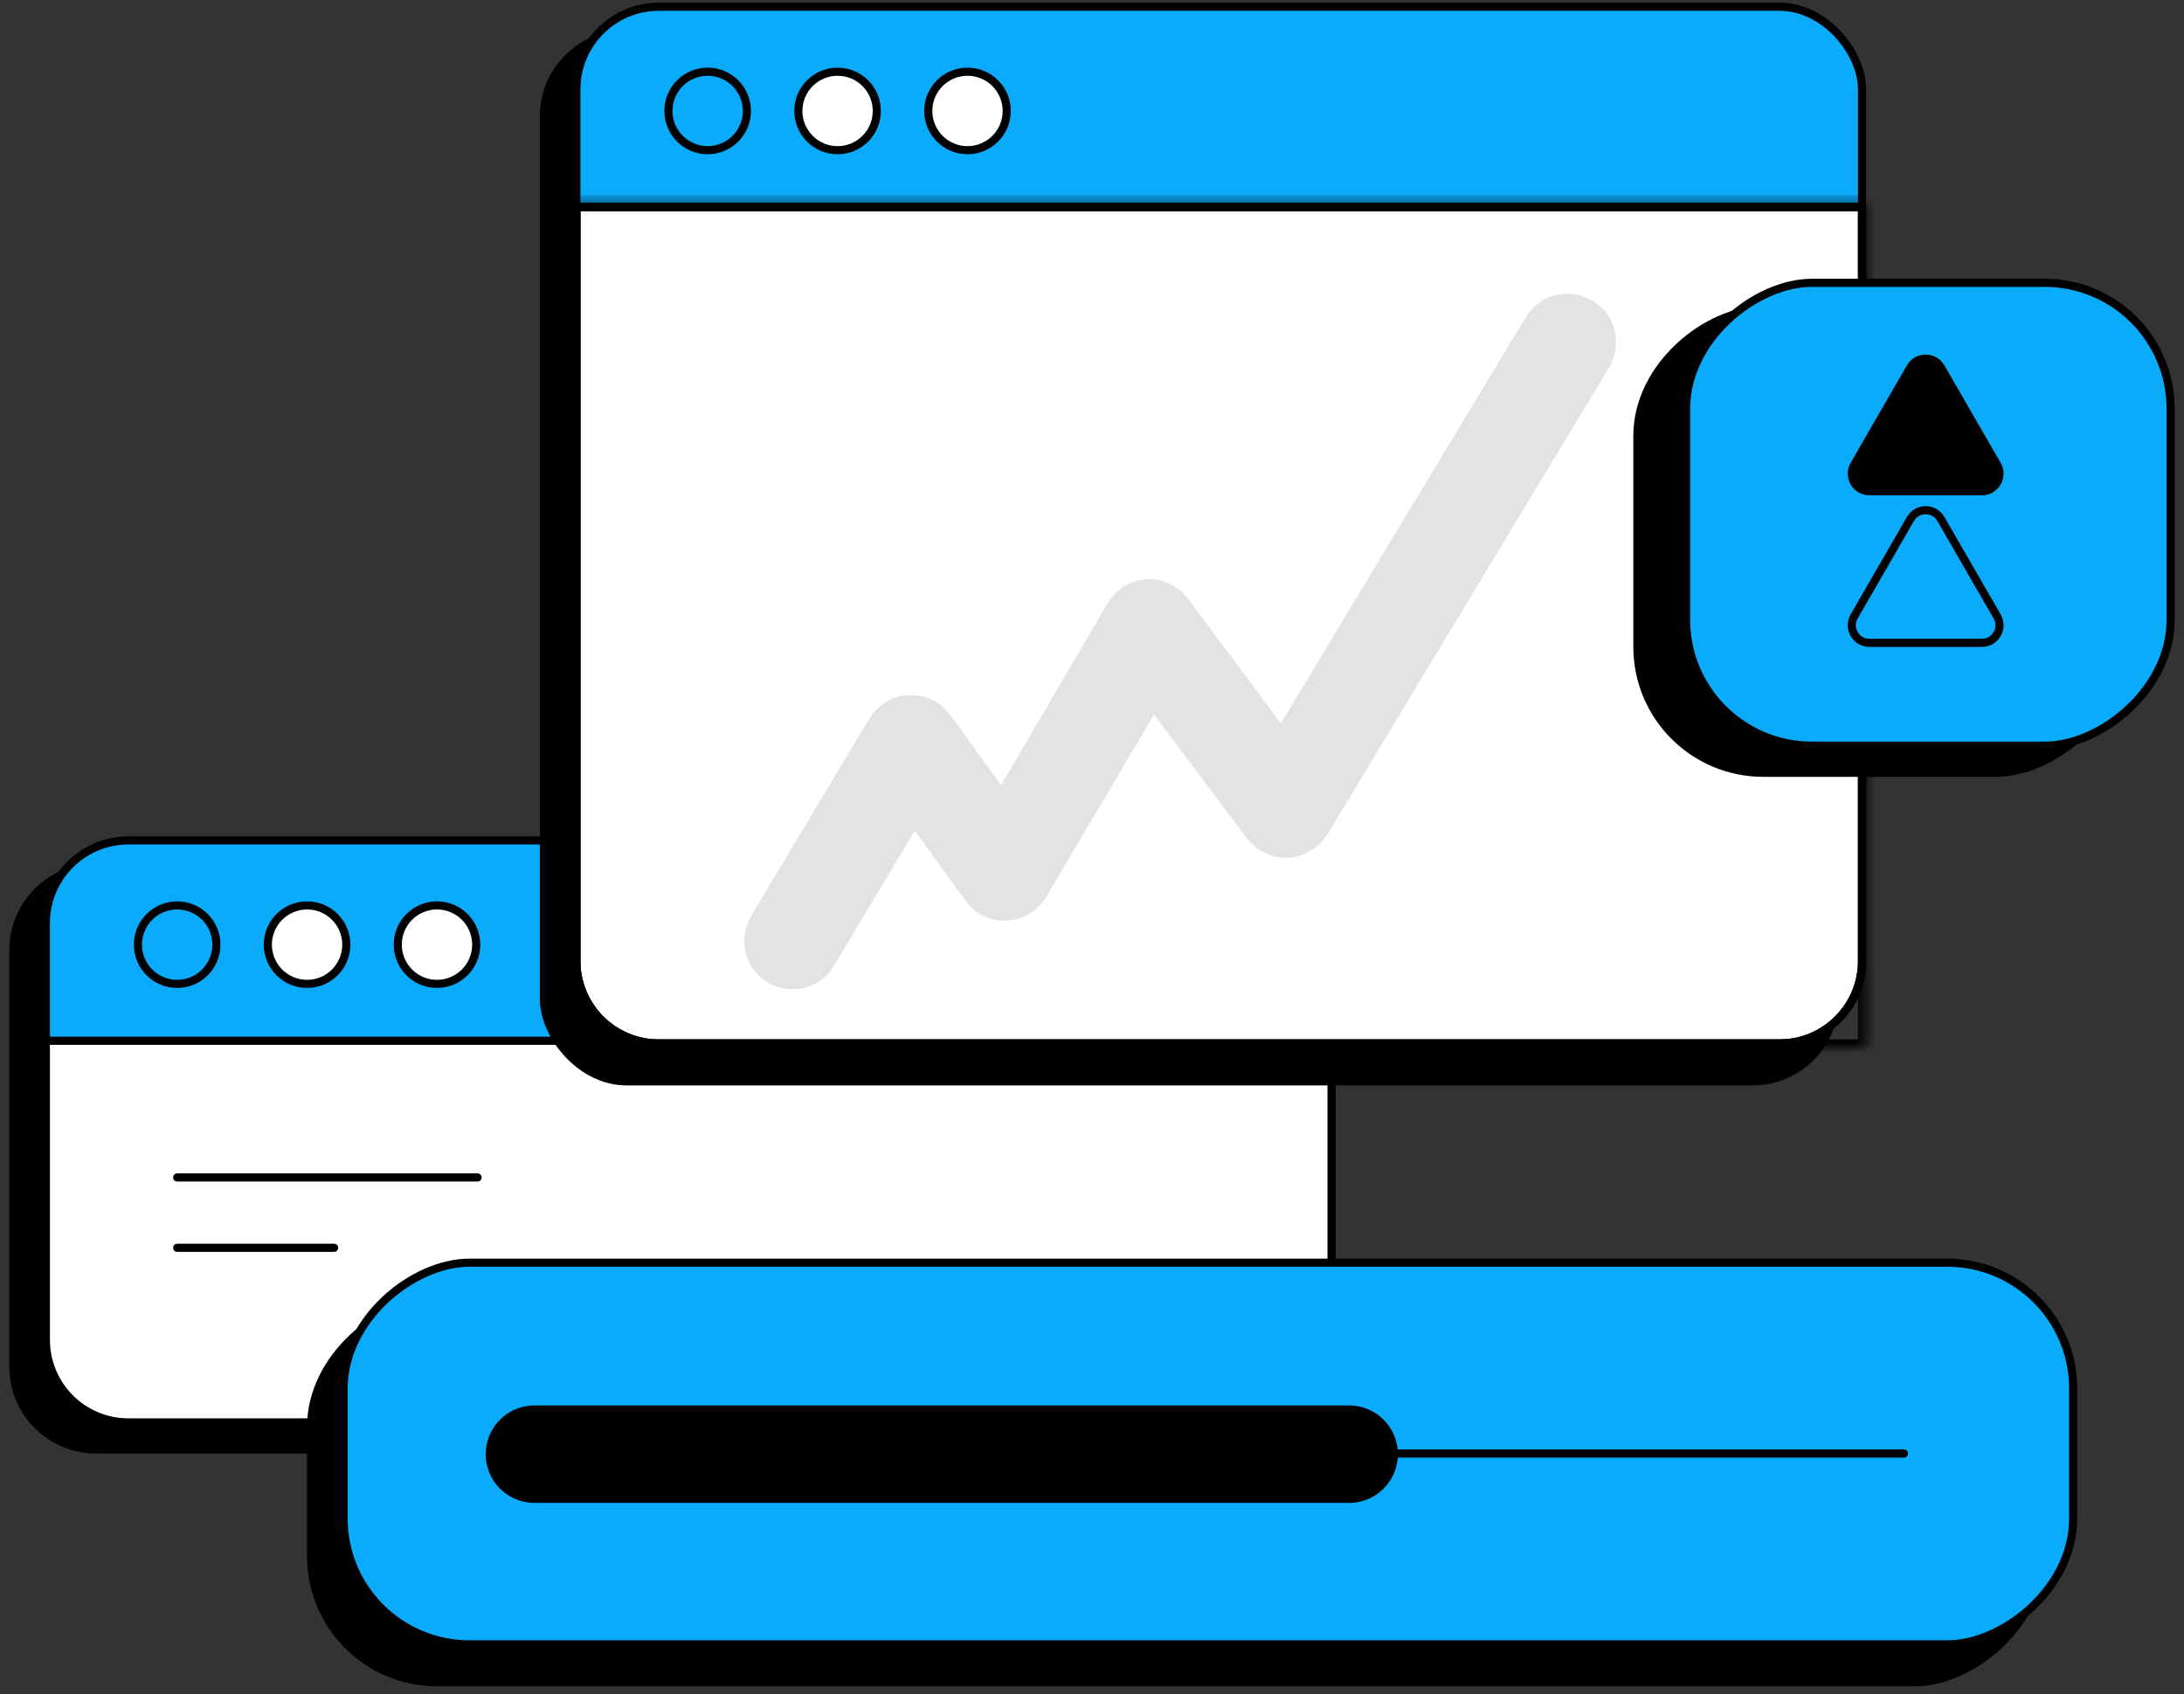
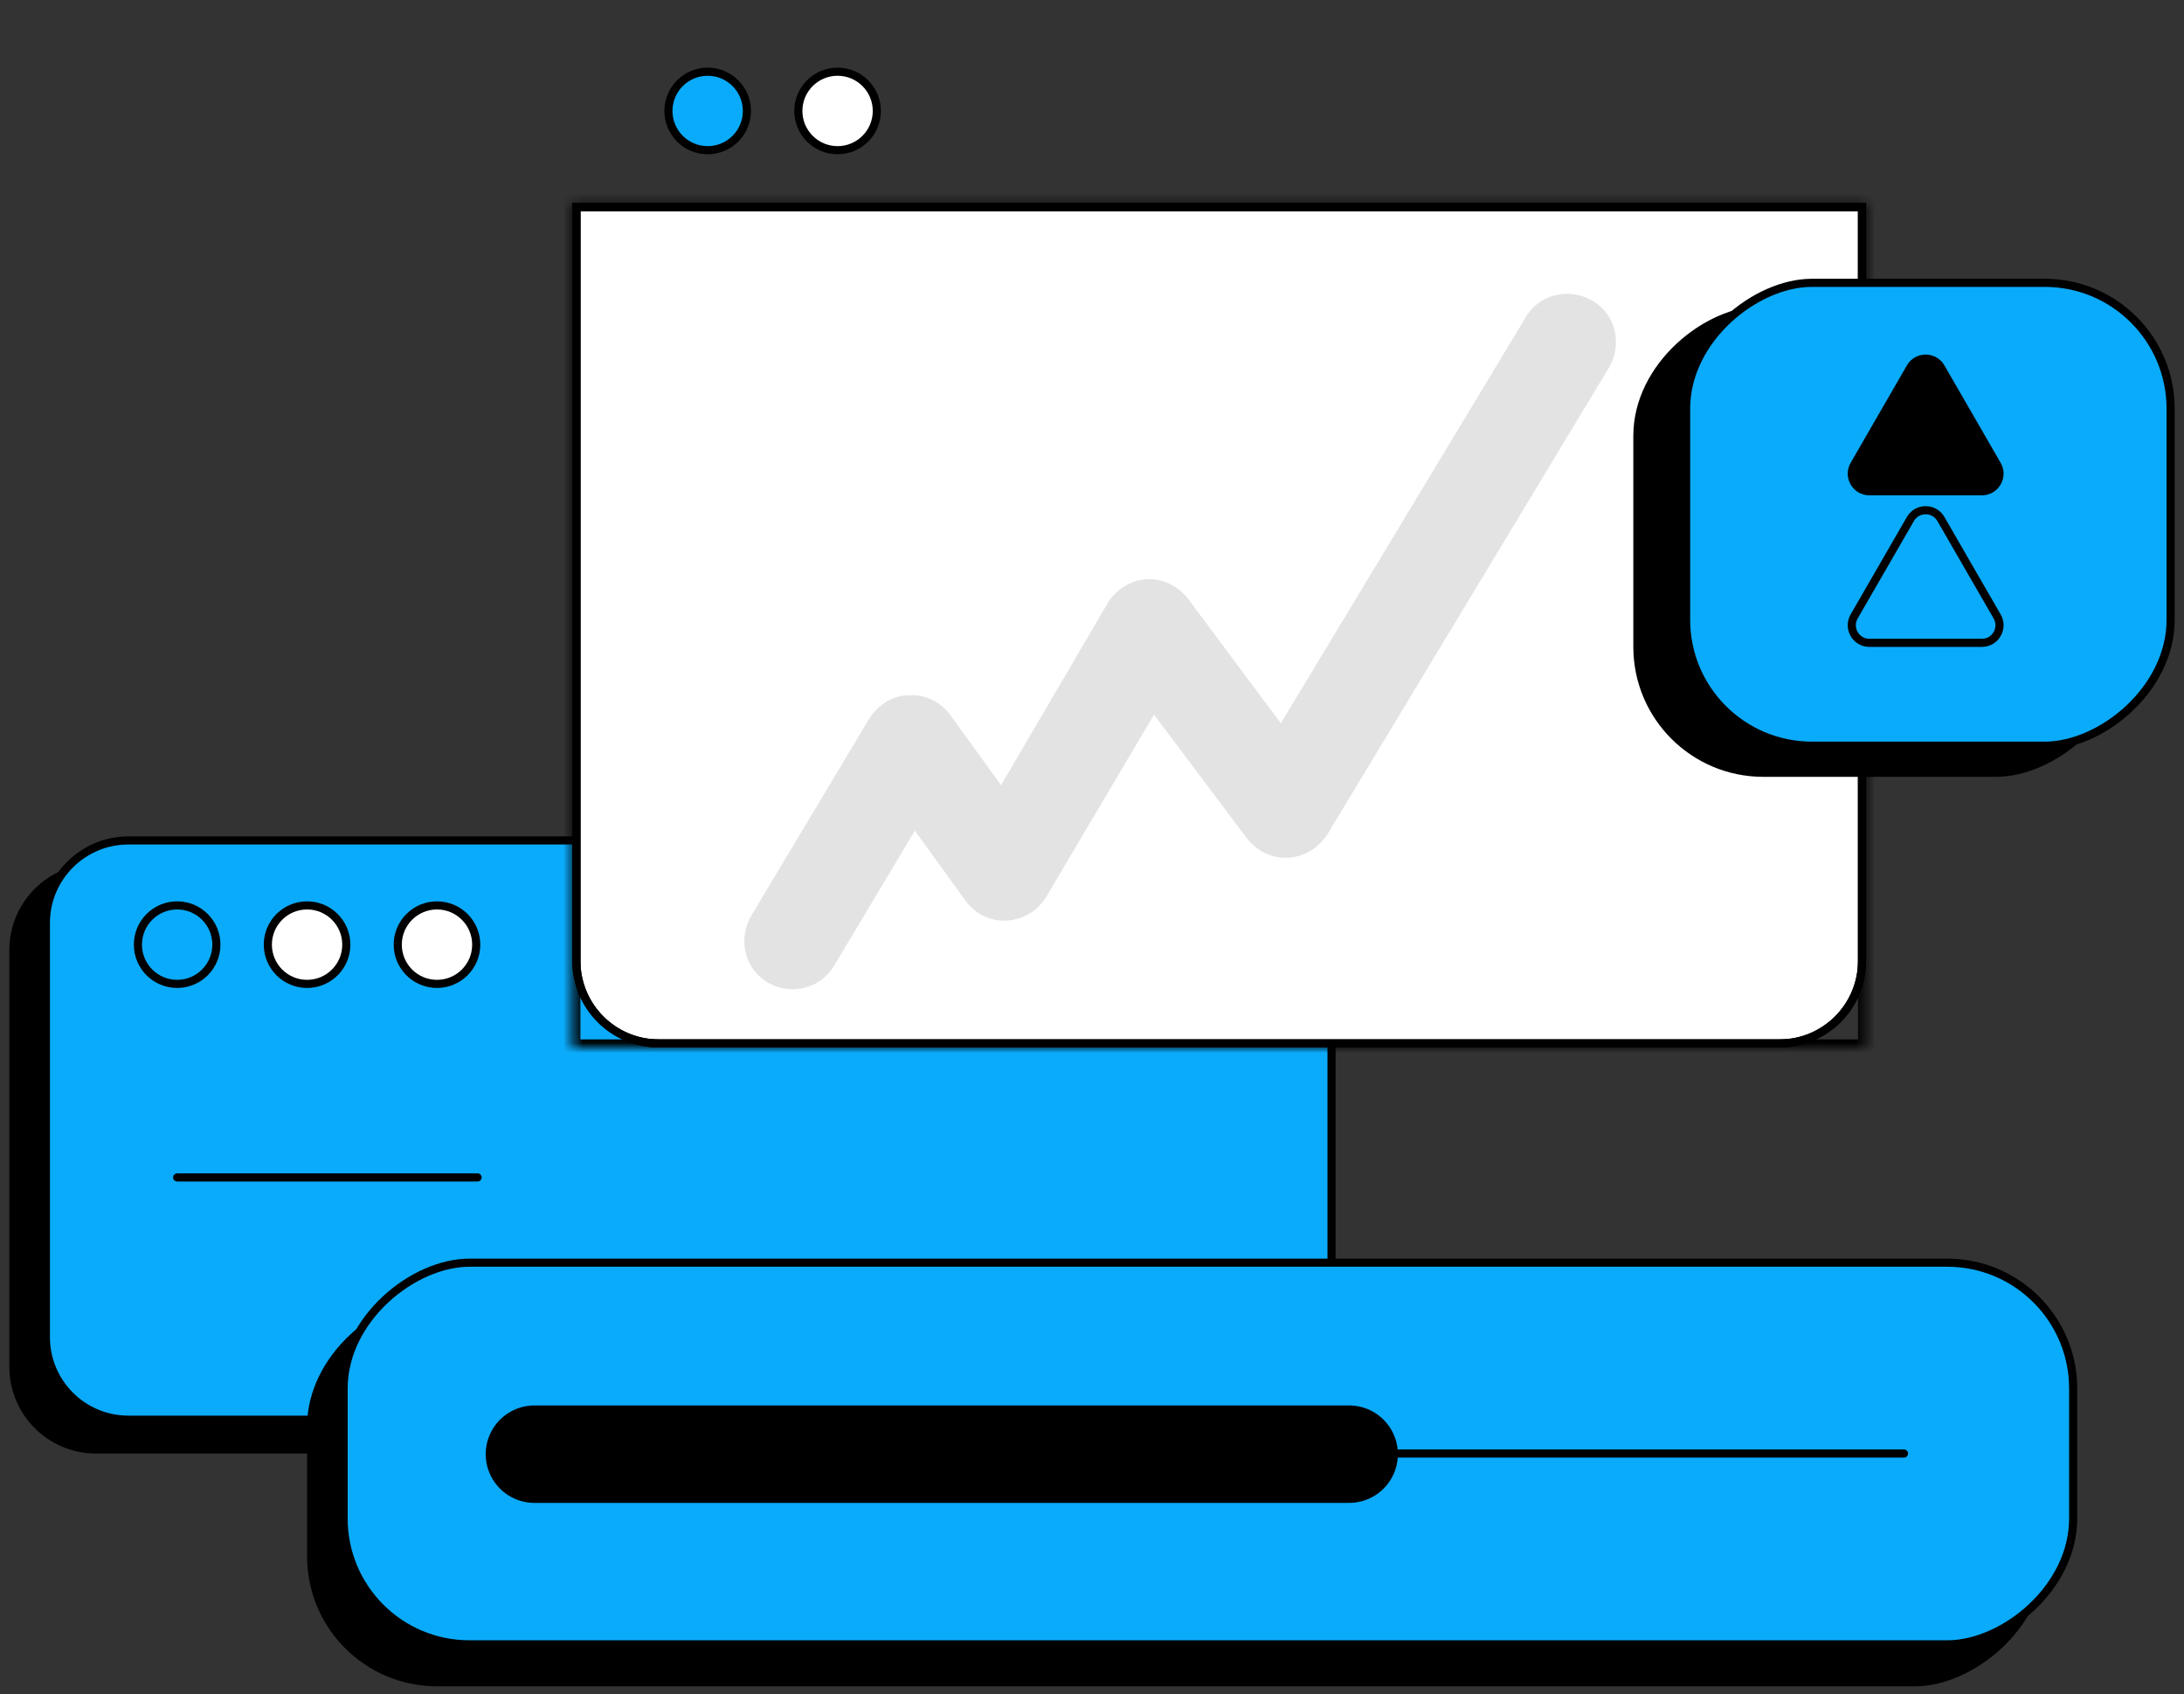
<svg xmlns="http://www.w3.org/2000/svg" width="223" height="173" viewBox="0 0 223 173" fill="none">
  <rect x="0" y="0" width="223" height="173" fill="#333333" stroke="none" />
  <g clip-path="url(#clip0_251_10896)">
    <path d="M1.368 97.002C1.368 92.347 5.142 88.573 9.797 88.573H124.766C129.421 88.573 133.195 92.347 133.195 97.002V139.562C133.195 144.218 129.421 147.992 124.766 147.992H9.797C5.142 147.992 1.368 144.218 1.368 139.562V97.002Z" fill="black" stroke="black" stroke-width="0.829" />
    <path d="M4.684 94.238C4.684 89.583 8.458 85.809 13.113 85.809H127.529C132.185 85.809 135.958 89.583 135.958 94.238V136.522C135.958 141.178 132.185 144.952 127.529 144.952H13.113C8.458 144.952 4.684 141.178 4.684 136.522V94.238Z" fill="#0BABFB" stroke="black" stroke-width="0.829" />
-     <path d="M4.684 106.26H135.958V136.799C135.958 141.454 132.185 145.228 127.529 145.228H13.113C8.458 145.228 4.684 141.454 4.684 136.799V106.26Z" fill="white" stroke="black" stroke-width="0.829" />
    <path d="M18.088 120.217L48.765 120.217" stroke="black" stroke-width="0.829" stroke-linecap="round" />
-     <path d="M18.088 127.402L34.117 127.402" stroke="black" stroke-width="0.829" stroke-linecap="round" />
    <circle cx="18.088" cy="96.449" r="4.007" fill="#0BABFB" stroke="black" stroke-width="0.829" />
    <circle cx="31.354" cy="96.449" r="4.007" fill="white" stroke="black" stroke-width="0.829" />
    <circle cx="44.619" cy="96.449" r="4.007" fill="white" stroke="black" stroke-width="0.829" />
-     <rect x="55.536" y="3.452" width="131.827" height="106.954" rx="8.429" fill="black" stroke="black" stroke-width="0.829" />
-     <rect x="58.852" y="0.688" width="131.274" height="105.849" rx="8.429" fill="#0BABFB" stroke="black" stroke-width="0.829" />
    <path d="M58.852 21.139H190.126V98.107C190.126 102.763 186.353 106.537 181.697 106.537H67.281C62.626 106.537 58.852 102.763 58.852 98.107V21.139Z" fill="white" stroke="black" stroke-width="0.829" />
    <mask id="path-12-inside-1_251_10896" fill="white">
      <path d="M58.437 20.724H190.541V106.951H58.437V20.724Z" />
    </mask>
    <path d="M58.437 20.724V19.895H57.608V20.724H58.437ZM190.541 20.724H191.37V19.895H190.541V20.724ZM190.541 106.951V107.78H191.37V106.951H190.541ZM58.437 106.951H57.608V107.78H58.437V106.951ZM58.437 21.553H190.541V19.895H58.437V21.553ZM189.712 20.724V106.951H191.37V20.724H189.712ZM190.541 106.122H58.437V107.78H190.541V106.122ZM59.266 106.951V20.724H57.608V106.951H59.266Z" fill="black" mask="url(#path-12-inside-1_251_10896)" />
    <path d="M80.958 101C80.068 101 79.179 100.803 78.388 100.309C76.015 98.927 75.323 95.866 76.707 93.497L88.768 73.356C89.657 71.974 91.14 70.987 92.821 70.987C94.501 70.888 96.083 71.678 97.071 73.06L102.212 80.169L113.086 61.608C113.877 60.226 115.458 59.239 117.04 59.14C118.721 59.041 120.302 59.831 121.291 61.114L130.781 73.85L155.791 32.385C157.175 30.015 160.24 29.324 162.612 30.706C164.985 32.089 165.677 35.149 164.293 37.519L135.526 85.204C134.636 86.586 133.153 87.474 131.572 87.573C129.891 87.672 128.31 86.882 127.321 85.599L117.831 72.962L106.858 91.522C105.968 93.003 104.486 93.892 102.805 93.99C101.124 94.089 99.543 93.299 98.554 91.917L93.414 84.809L85.209 98.532C84.319 100.111 82.639 101 80.958 101Z" fill="#E3E3E3" />
    <path d="M58.852 21.139H190.126V98.107C190.126 102.763 186.353 106.537 181.697 106.537H67.281C62.626 106.537 58.852 102.763 58.852 98.107V21.139Z" stroke="black" stroke-width="0.829" />
    <circle cx="72.256" cy="11.328" r="4.007" fill="#0BABFB" stroke="black" stroke-width="0.829" />
    <circle cx="85.522" cy="11.328" r="4.007" fill="white" stroke="black" stroke-width="0.829" />
-     <circle cx="98.787" cy="11.328" r="4.007" fill="white" stroke="black" stroke-width="0.829" />
    <rect x="31.354" y="172.174" width="39.797" height="177.428" rx="13.266" transform="rotate(-90 31.354 172.174)" fill="black" />
    <rect x="35.084" y="167.89" width="38.968" height="176.599" rx="12.851" transform="rotate(-90 35.084 167.89)" fill="#0BABFB" stroke="black" stroke-width="0.829" />
    <path d="M194.41 148.406L51.805 148.406" stroke="black" stroke-width="0.829" stroke-linecap="round" />
    <path d="M137.755 148.472L54.568 148.472" stroke="black" stroke-width="9.949" stroke-linecap="round" />
    <rect x="167.188" y="78.9" width="47.259" height="49.47" rx="12.851" transform="rotate(-90 167.188 78.9)" fill="black" stroke="black" stroke-width="0.829" />
    <rect x="172.163" y="76.136" width="47.259" height="49.47" rx="12.851" transform="rotate(-90 172.163 76.136)" fill="#0BABFB" stroke="black" stroke-width="0.829" />
    <path d="M198.177 37.514C197.485 36.316 195.757 36.316 195.065 37.514L189.321 47.463C188.63 48.661 189.494 50.158 190.877 50.158L202.365 50.158C203.748 50.158 204.612 48.661 203.921 47.463L198.177 37.514Z" fill="black" stroke="black" stroke-width="0.829" />
    <path d="M198.177 52.99C197.485 51.793 195.757 51.793 195.065 52.99L189.321 62.94C188.63 64.137 189.494 65.634 190.877 65.634L202.365 65.634C203.748 65.634 204.612 64.137 203.921 62.94L198.177 52.99Z" stroke="black" stroke-width="0.829" />
  </g>
  <defs>
    <clipPath id="clip0_251_10896">
      <rect width="223" height="173" fill="white" />
    </clipPath>
  </defs>
</svg>